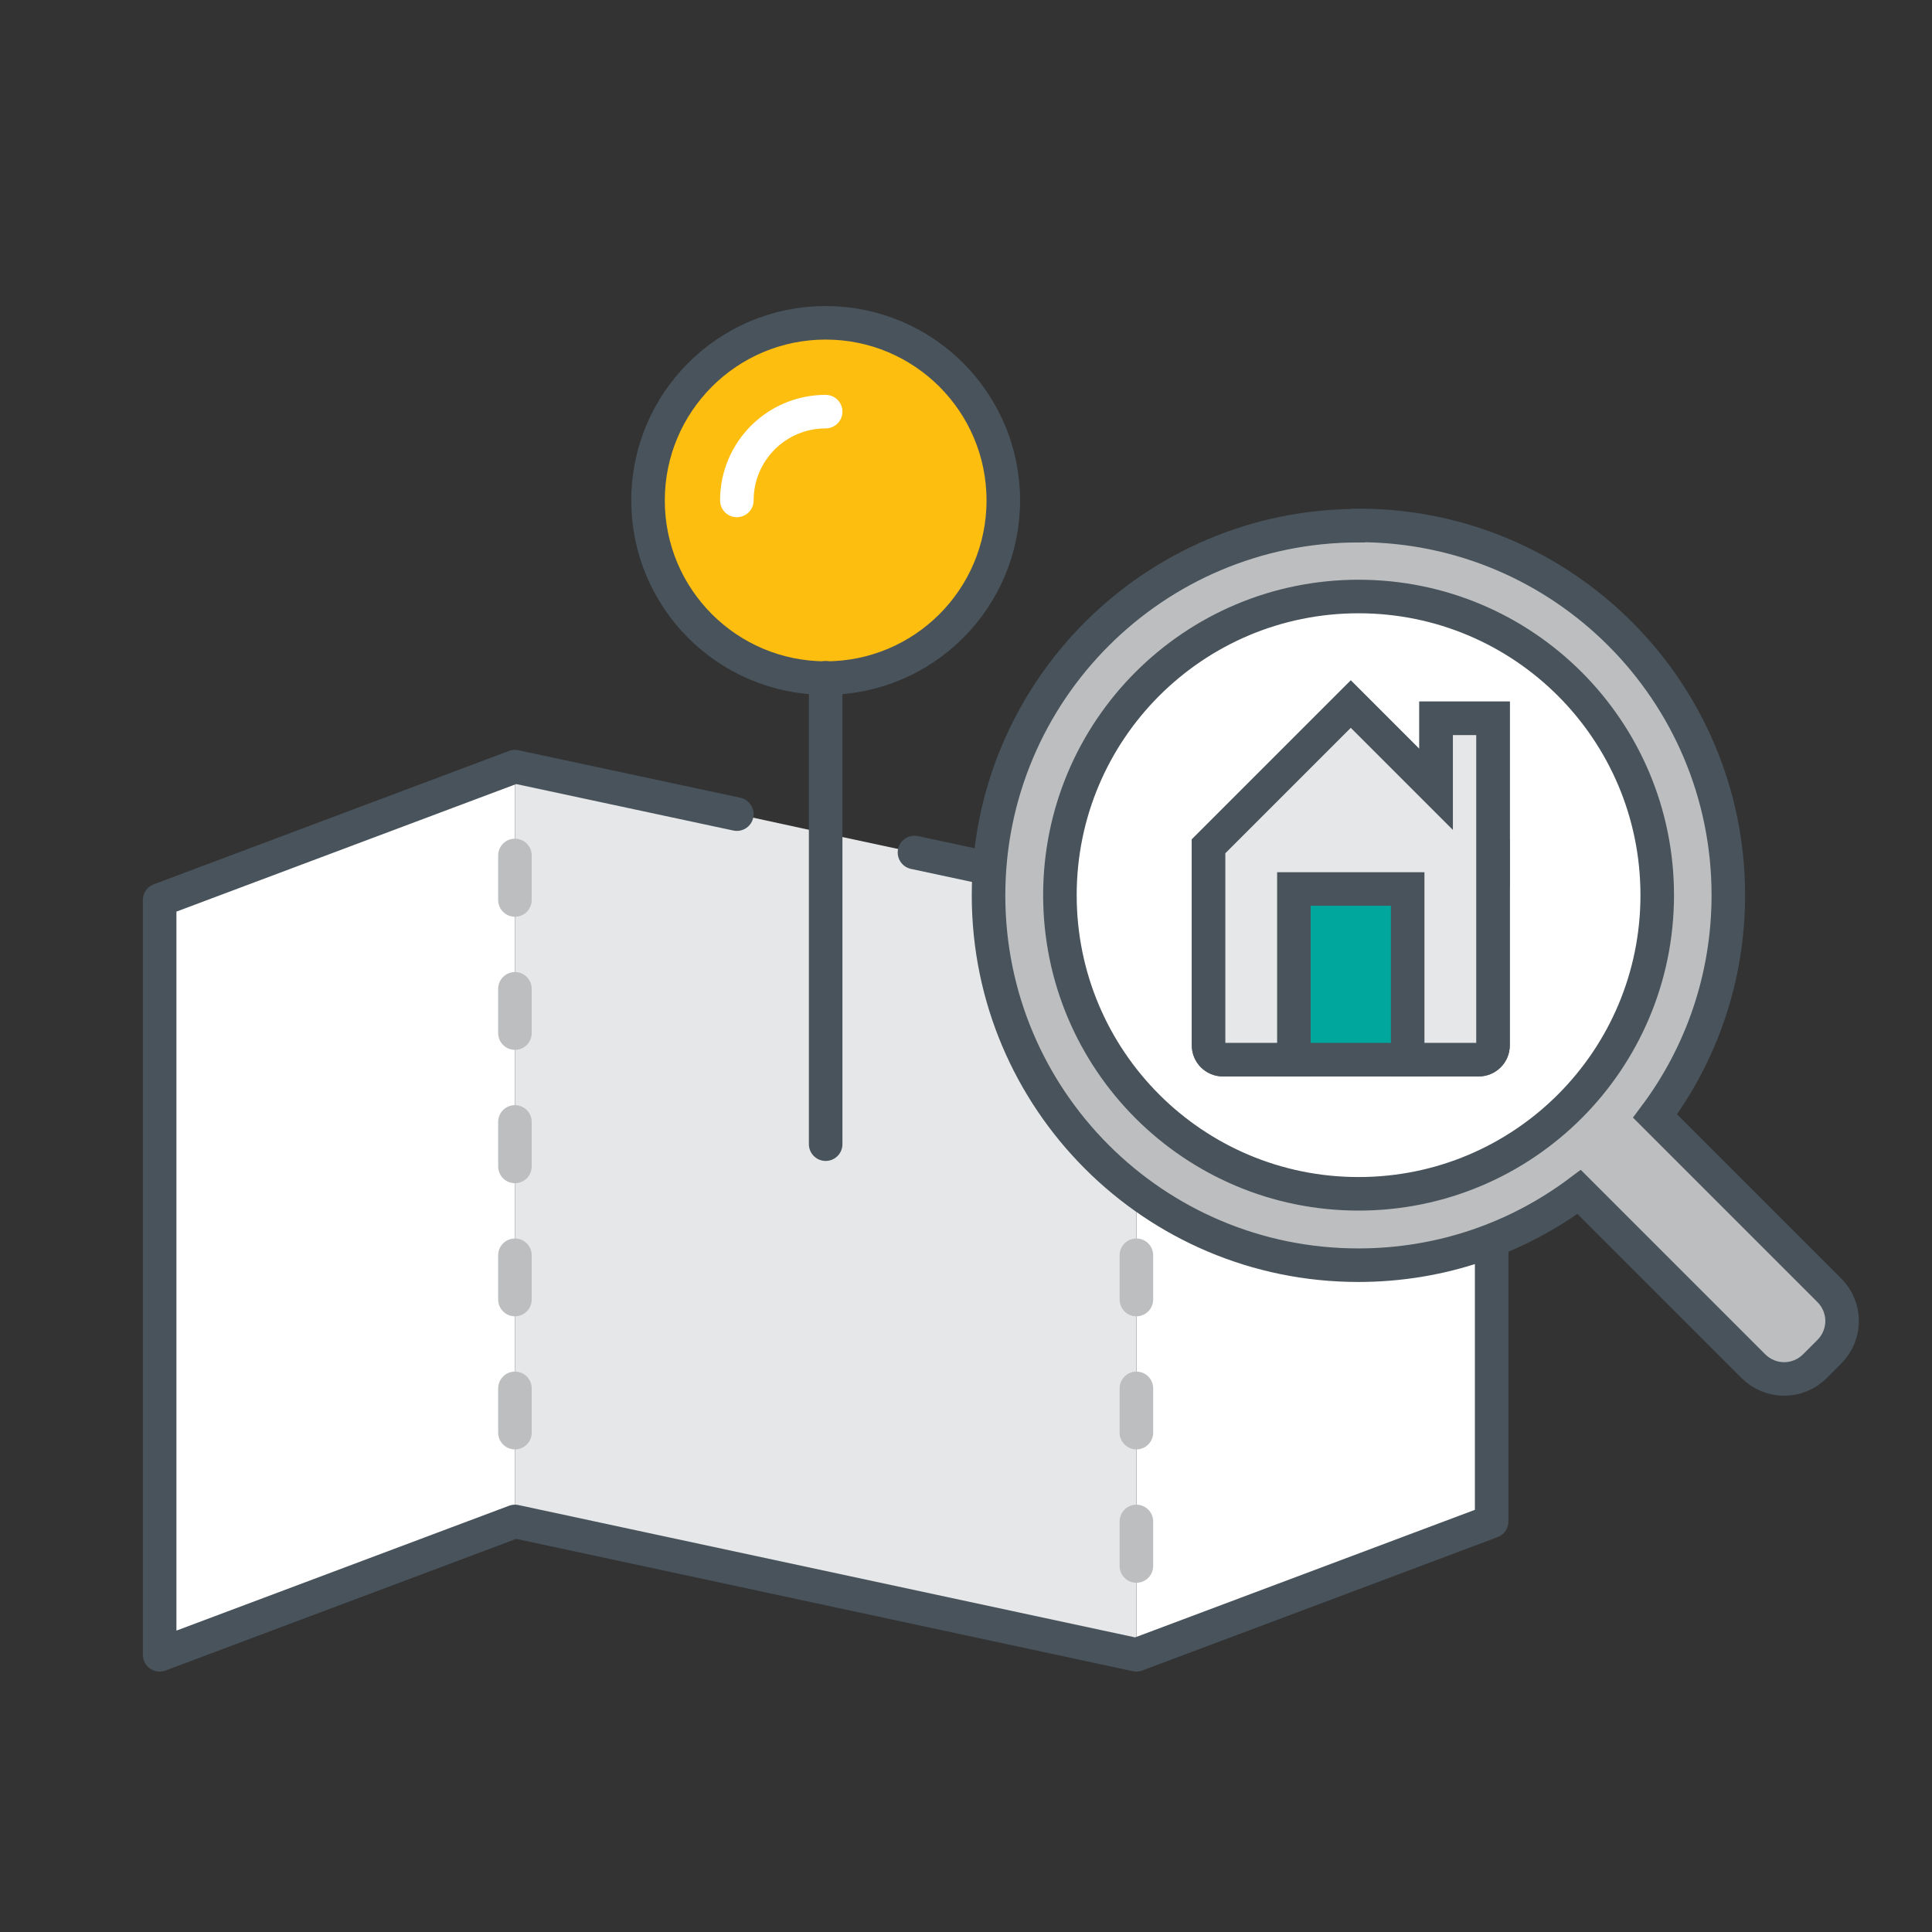
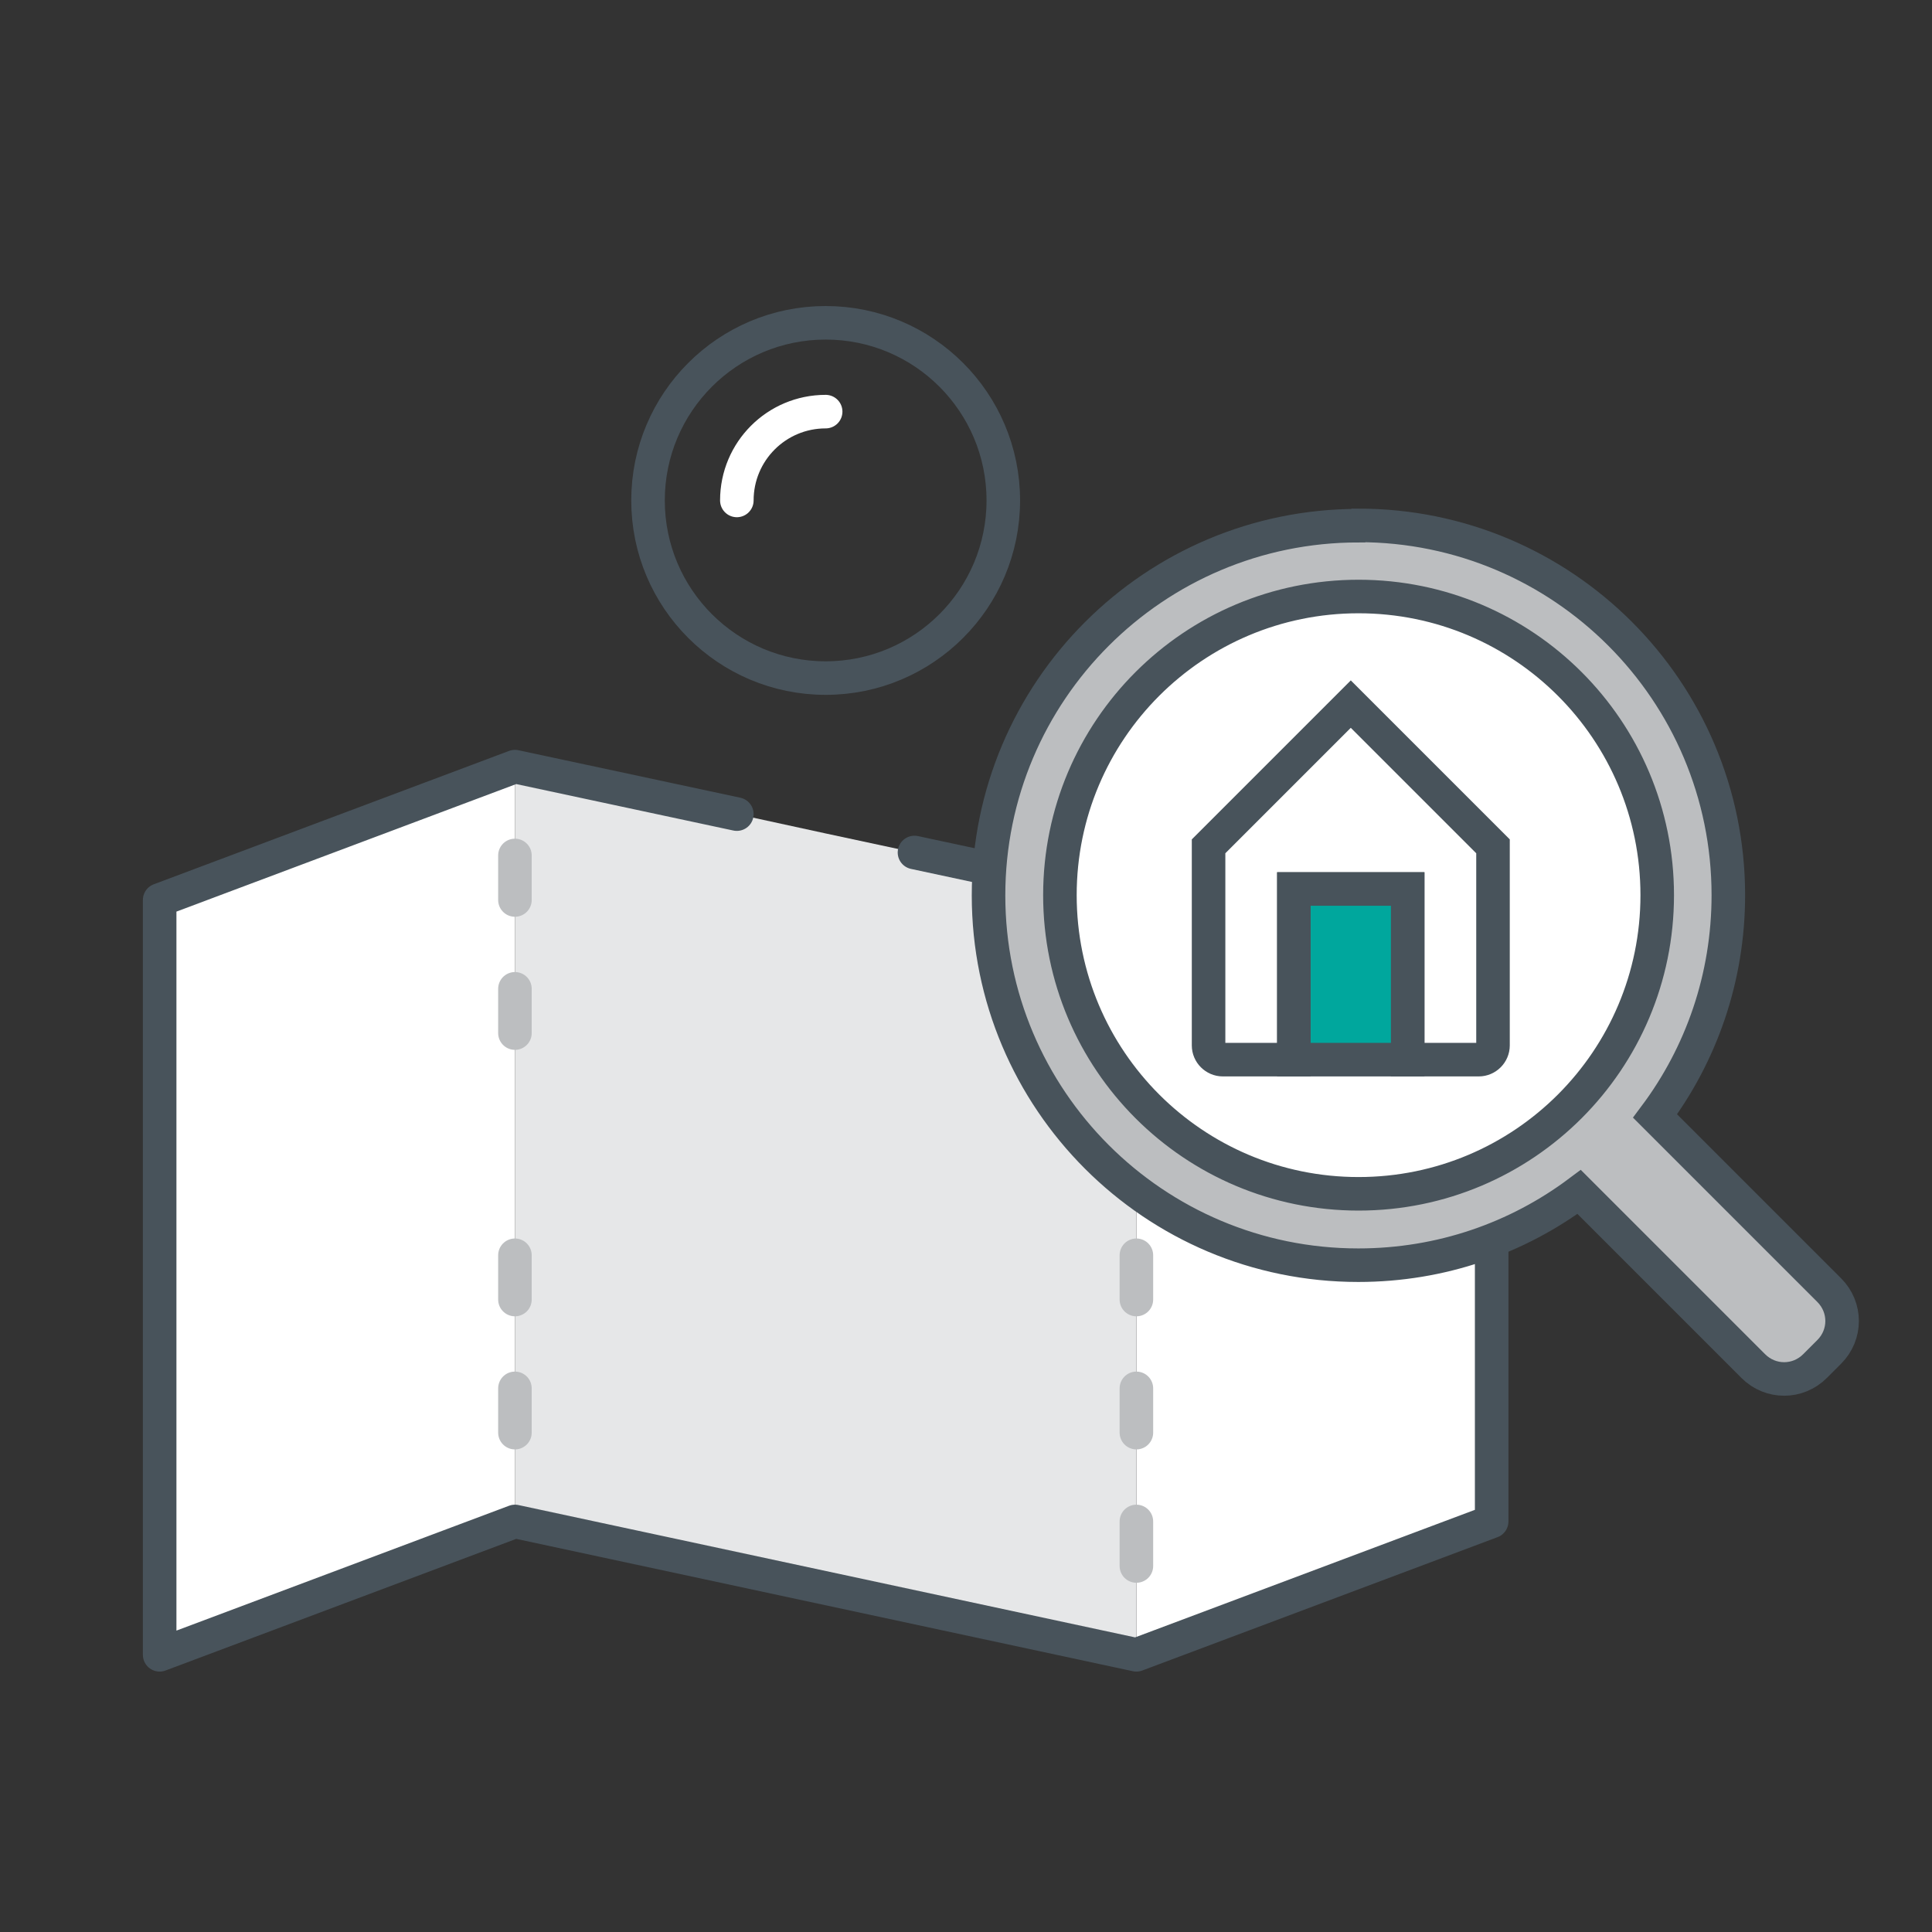
<svg xmlns="http://www.w3.org/2000/svg" id="Layer_1" data-name="Layer 1" viewBox="0 0 72 72">
  <rect x="0" y="0" width="72" height="72" fill="#333333" stroke="none" />
  <defs>
    <style>
      .cls-1, .cls-2, .cls-3, .cls-4, .cls-5, .cls-6, .cls-7 {
        stroke-width: 1.25px;
      }

      .cls-1, .cls-2, .cls-5, .cls-6, .cls-7 {
        stroke: #48535b;
      }

      .cls-1, .cls-2, .cls-6, .cls-7 {
        stroke-miterlimit: 10;
      }

      .cls-1, .cls-8 {
        fill: #fff;
      }

      .cls-2 {
        fill: #bcbec0;
      }

      .cls-9, .cls-10, .cls-8 {
        stroke-width: 0px;
      }

      .cls-9, .cls-6 {
        fill: #e6e7e8;
      }

      .cls-3 {
        stroke: #fff;
      }

      .cls-3, .cls-4, .cls-5 {
        fill: none;
        stroke-linecap: round;
        stroke-linejoin: round;
      }

      .cls-4 {
        stroke: #bcbec0;
      }

      .cls-10 {
        fill: #febe10;
      }

      .cls-7 {
        fill: #00a79d;
      }
    </style>
  </defs>
  <g>
    <g>
      <polygon class="cls-8" points="19.19 53.39 19.19 56.7 5.95 61.67 5.95 33.54 19.19 28.57 19.19 31.88 19.19 33.54 19.19 36.85 19.19 38.5 19.19 41.81 19.19 43.47 19.19 46.78 19.19 48.43 19.19 51.74 19.19 53.39" />
      <polygon class="cls-8" points="55.59 28.57 55.59 56.7 42.35 61.67 42.35 58.36 42.35 56.7 42.35 53.39 42.35 51.74 42.35 48.43 42.35 46.78 42.35 43.47 42.35 41.81 42.35 38.5 42.35 36.85 42.35 33.54 55.59 28.57" />
      <polygon class="cls-9" points="30.77 31.06 34.08 31.77 42.35 33.54 42.35 36.85 42.35 38.5 42.35 41.81 42.35 43.47 42.35 46.78 42.35 48.43 42.35 51.74 42.35 53.39 42.35 56.7 42.35 58.36 42.35 61.67 19.19 56.7 19.19 53.39 19.19 51.74 19.19 48.43 19.19 46.78 19.19 43.47 19.19 41.81 19.19 38.5 19.19 36.85 19.19 33.54 19.19 31.88 19.19 28.57 27.46 30.34 30.77 31.06" />
-       <circle class="cls-10" cx="30.77" cy="18.65" r="6.62" />
    </g>
    <g>
      <polyline class="cls-5" points="27.46 30.34 19.19 28.57 5.95 33.54 5.95 61.67 19.19 56.7 42.35 61.67 55.59 56.7 55.59 28.57 42.35 33.54 34.08 31.77" />
      <circle class="cls-5" cx="30.77" cy="18.65" r="6.62" />
-       <polyline class="cls-5" points="30.77 42.64 30.77 31.06 30.77 25.26" />
      <path class="cls-3" d="m27.46,18.65c0-1.83,1.48-3.31,3.31-3.31" />
      <line class="cls-4" x1="42.35" y1="36.85" x2="42.35" y2="38.5" />
      <line class="cls-4" x1="42.35" y1="41.81" x2="42.35" y2="43.47" />
      <line class="cls-4" x1="42.35" y1="46.78" x2="42.35" y2="48.43" />
      <line class="cls-4" x1="42.35" y1="51.74" x2="42.35" y2="53.39" />
      <line class="cls-4" x1="42.35" y1="56.7" x2="42.35" y2="58.36" />
      <line class="cls-4" x1="19.19" y1="31.88" x2="19.19" y2="33.54" />
      <line class="cls-4" x1="19.19" y1="36.85" x2="19.19" y2="38.5" />
-       <line class="cls-4" x1="19.19" y1="41.81" x2="19.19" y2="43.47" />
      <line class="cls-4" x1="19.19" y1="46.78" x2="19.19" y2="48.43" />
      <line class="cls-4" x1="19.19" y1="51.74" x2="19.19" y2="53.39" />
    </g>
  </g>
  <g>
    <circle class="cls-8" cx="50.63" cy="33.36" r="11.13" />
    <path class="cls-2" d="m50.63,44.49c6.15,0,11.13-4.98,11.13-11.13s-4.98-11.13-11.13-11.13-11.13,4.98-11.13,11.13,4.98,11.13,11.13,11.13Zm0-24.91c7.61,0,13.78,6.17,13.78,13.78,0,3.08-1.01,5.93-2.73,8.23l6.49,6.49c.64.64.64,1.66,0,2.3l-.53.53c-.64.64-1.66.64-2.3,0l-6.49-6.49c-2.3,1.72-5.14,2.73-8.23,2.73-7.61,0-13.78-6.17-13.78-13.78s6.17-13.78,13.78-13.78Z" />
    <g>
      <path class="cls-1" d="m55.64,34.19v4.77c0,.29-.24.53-.53.53h-2.65v-6.36h-4.24v6.36h-2.65c-.29,0-.53-.24-.53-.53v-7.42l5.3-5.3,3.18,3.18,2.12,2.12v2.65Z" />
-       <polygon class="cls-1" points="55.64 31.54 53.52 29.42 53.52 27.3 53.52 26.77 55.64 26.77 55.64 29.42 55.64 31.54" />
-       <path class="cls-6" d="m45.57,39.49h9.54c.29,0,.53-.24.53-.53v-12.19h-2.12v2.65l-3.18-3.18-5.3,5.3v7.42c0,.29.24.53.53.53Z" />
      <polygon class="cls-7" points="52.46 37.37 52.46 39.49 48.22 39.49 48.22 37.37 48.22 33.13 52.46 33.13 52.46 37.37" />
    </g>
  </g>
</svg>